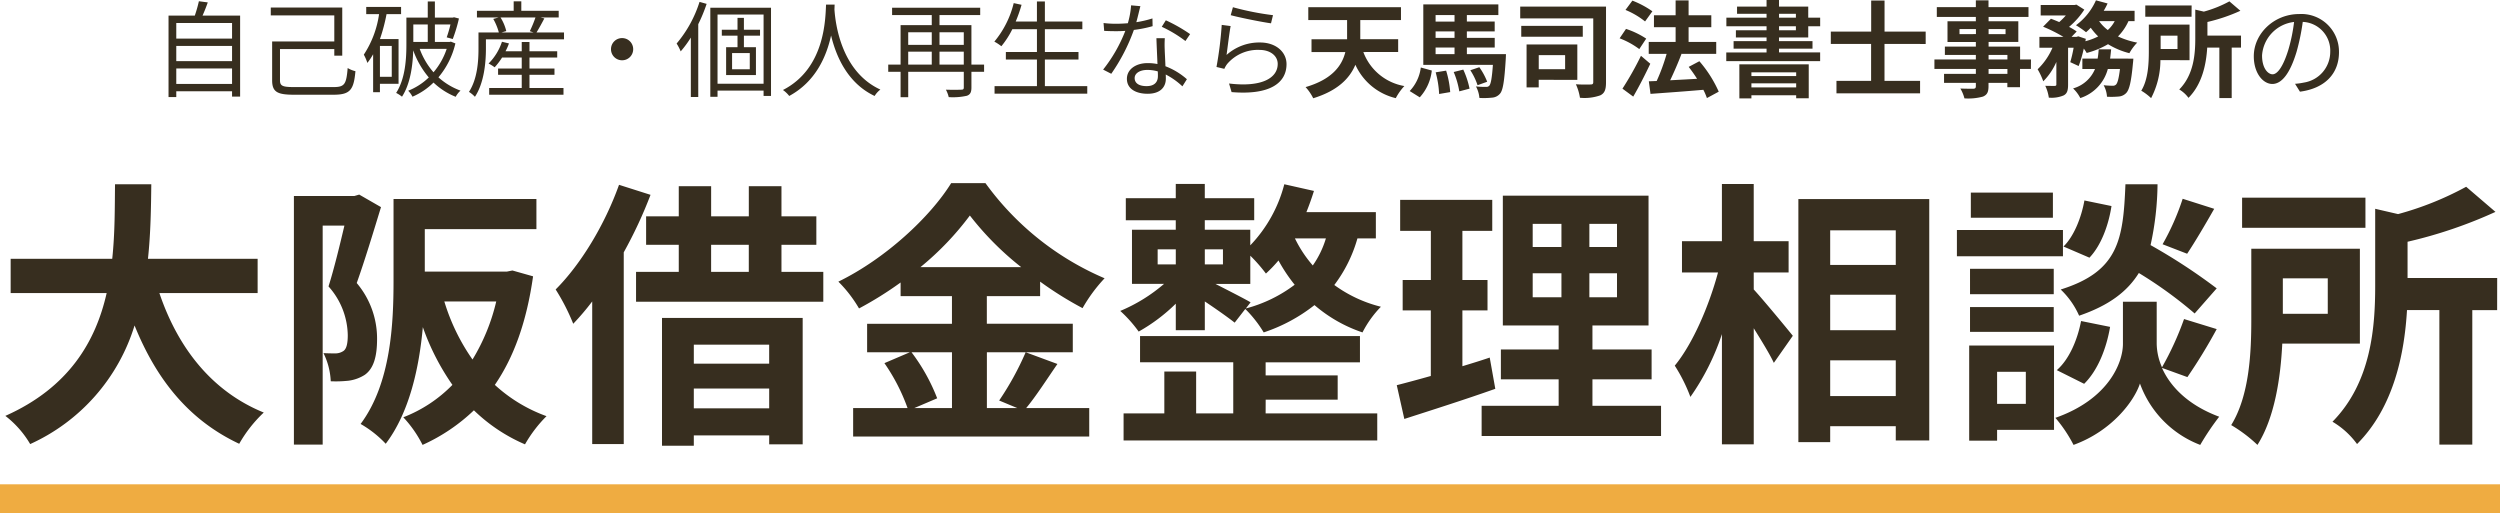
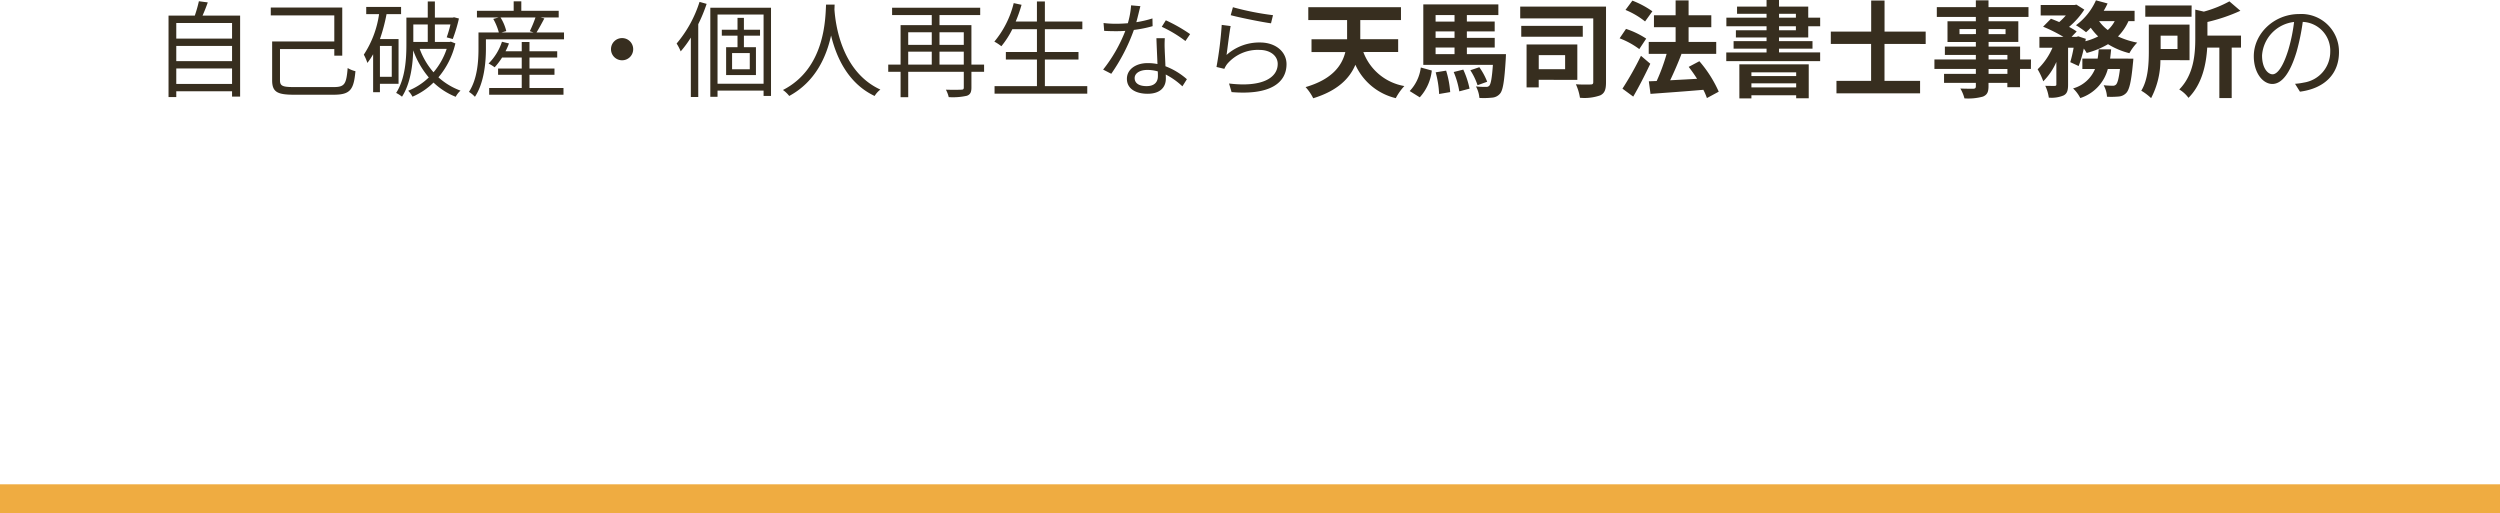
<svg xmlns="http://www.w3.org/2000/svg" width="430" height="88.3" viewBox="0 0 430 88.3">
  <g id="グループ_177" data-name="グループ 177" transform="translate(-394 -1071.7)">
    <path id="パス_87" data-name="パス 87" d="M4.32-.864V-3.528h9.594V-.864ZM13.914-7.4v2.61H4.32V-7.4Zm0-3.942v2.682H4.32V-11.34ZM8.838-12.618c.306-.684.63-1.494.9-2.268l-1.53-.2a22.687,22.687,0,0,1-.7,2.466H2.988V1.4H4.32V.4h9.594v.918H15.3V-12.618ZM24.516-.324c-1.944,0-2.358-.216-2.358-1.17V-6.858H31.5v1.134h1.368V-14H20.574v1.35H31.5v4.482H20.808v6.678c0,2.034.918,2.484,3.78,2.484h6.786c2.88,0,3.474-.864,3.762-4.05A4.61,4.61,0,0,1,33.8-3.6C33.57-.846,33.3-.324,31.392-.324ZM41.382-7.4v5.31H39.348V-7.4Zm1.17,6.516v-7.7h-3.2a30.411,30.411,0,0,0,1.134-4.284h2.5v-1.242H36.99v1.242H39.2A17.032,17.032,0,0,1,36.576-5.9a7.877,7.877,0,0,1,.612,1.422,11.317,11.317,0,0,0,.99-1.494V.558h1.17V-.882Zm5.022-10.206v3.006H45.09v-3.006Zm3.258,4.194a12.091,12.091,0,0,1-2.268,4.032,12.9,12.9,0,0,1-2.376-4.032Zm.72-1.242-.234.054H48.8v-3.006H51.48a21.278,21.278,0,0,1-.648,2.214l1.044.288a26.936,26.936,0,0,0,1.062-3.528l-.846-.216-.2.054H48.8v-2.772H47.574v2.772H43.9v4.59c0,2.5-.18,5.922-1.764,8.37a5.688,5.688,0,0,1,1.008.648C44.6-.9,45-4.1,45.072-6.642A15.049,15.049,0,0,0,47.754-1.98,10.857,10.857,0,0,1,44.208.306a4.129,4.129,0,0,1,.738,1.026A11.636,11.636,0,0,0,48.564-1.1,11.95,11.95,0,0,0,52.38,1.35,3.746,3.746,0,0,1,53.208.288,11.637,11.637,0,0,1,49.41-2,13.917,13.917,0,0,0,52.326-7.83ZM65.07-2.43h4.3V-3.51h-4.3V-5.4h4.77V-6.48H65.07v-1.6H63.738v1.6h-2.79a9.925,9.925,0,0,0,.594-1.35l-1.206-.288a9.464,9.464,0,0,1-2.3,3.744,7.349,7.349,0,0,1,1.044.648A11.656,11.656,0,0,0,60.354-5.4h3.384v1.89H59.67v1.08h4.068V-.162h-5.6V.99H70.92V-.162H65.07ZM66.1-12.294a20.912,20.912,0,0,1-.972,2.358l.63.216h-5.49l.81-.234a7.71,7.71,0,0,0-.99-2.34Zm.18,2.574c.414-.666.9-1.566,1.35-2.412l-.666-.162h3.132v-1.152H63.666v-1.62H62.352v1.62H56.034v1.152H59.76l-.918.252A9.9,9.9,0,0,1,59.8-9.72H56.3v2.79c0,2.124-.18,5.2-1.638,7.434a5.137,5.137,0,0,1,1.026.846c1.584-2.394,1.89-5.922,1.89-8.28v-1.6H71.01V-9.72ZM79.092-6.84A1.9,1.9,0,0,0,81-4.932,1.9,1.9,0,0,0,82.908-6.84,1.9,1.9,0,0,0,81-8.748,1.9,1.9,0,0,0,79.092-6.84ZM94.32-14.976a20.726,20.726,0,0,1-3.942,7.164,8.11,8.11,0,0,1,.7,1.35,18.038,18.038,0,0,0,1.746-2.376V1.386H94.1V-11.142a26.87,26.87,0,0,0,1.44-3.492Zm8.64,11.592H99.918v-2.79h3.042Zm1.764-5.778v-1.026h-2.772v-2.034h-1.1v2.034h-2.7v1.026h2.7v1.98H98.892v4.788h5.13V-7.182h-2.07v-1.98ZM97.416-.9V-12.8h7.92V-.9ZM96.174-13.968V1.35h1.242V.288h7.92v.918h1.278V-13.968Zm19.908-.54c-.126,2.376-.126,10.962-7.416,14.688a4.943,4.943,0,0,1,1.08,1.026c4.554-2.466,6.408-6.8,7.2-10.4.864,3.6,2.844,8.208,7.488,10.4a4.035,4.035,0,0,1,.99-1.1c-6.768-3.1-7.74-11.412-7.9-13.788.018-.306.018-.594.036-.828ZM135.594-4.194V-6.408h4.176v2.214Zm-5.382-2.214h4.05v2.214h-4.05Zm4.05-3.348v2.178h-4.05V-9.756Zm5.508,0v2.178h-4.176V-9.756Zm3.492,5.562h-2.178V-10.98h-5.49v-1.728h7v-1.26H127.44v1.26h6.822v1.728H128.9v6.786h-2.124v1.242H128.9V1.422h1.314V-2.952h9.558v2.7c0,.288-.108.378-.432.378-.306.018-1.458.036-2.646,0a5.04,5.04,0,0,1,.486,1.278,10.964,10.964,0,0,0,3.132-.234c.576-.216.774-.612.774-1.422v-2.7h2.178ZM153.72-.486V-5.058H159.5v-1.3H153.72v-3.924h6.444v-1.314H153.72v-3.456h-1.368v3.456H148.7a24.707,24.707,0,0,0,1.008-2.88l-1.35-.288a16.409,16.409,0,0,1-3.33,6.624,7.77,7.77,0,0,1,1.206.792,15.266,15.266,0,0,0,1.89-2.934h4.23v3.924h-5.346v1.3h5.346V-.486h-7.29V.81H161.01v-1.3ZM178.7-9.432a26.958,26.958,0,0,0-4.176-2.376l-.7,1.116a21.41,21.41,0,0,1,4.068,2.448Zm-6.48-2.7a18.229,18.229,0,0,1-2.772.648c.288-1.026.522-2.106.7-2.754l-1.6-.144a14.609,14.609,0,0,1-.558,3.078c-.684.054-1.35.09-1.98.09a16.791,16.791,0,0,1-2.2-.126l.108,1.35c.666.036,1.4.054,2.07.054q.783,0,1.566-.054a25.569,25.569,0,0,1-3.816,6.66l1.4.72a32.028,32.028,0,0,0,3.888-7.542,21.206,21.206,0,0,0,3.222-.648Zm.936,9.954c0,.882-.486,1.692-1.944,1.692-1.386,0-2.052-.558-2.052-1.386,0-.81.864-1.4,2.178-1.4a6.491,6.491,0,0,1,1.8.252C173.16-2.7,173.16-2.412,173.16-2.178Zm-.252-6.552c.036,1.242.126,2.988.18,4.446a8.436,8.436,0,0,0-1.692-.162c-2.016,0-3.564,1.062-3.564,2.7,0,1.764,1.6,2.574,3.564,2.574,2.2,0,3.132-1.17,3.132-2.592,0-.2,0-.45-.018-.72A12.4,12.4,0,0,1,177.372-.45l.774-1.224a12.031,12.031,0,0,0-3.69-2.232c-.036-1.08-.108-2.25-.126-2.9a17.339,17.339,0,0,1,.018-1.926Zm12.78-3.96c1.368.378,5.238,1.17,6.93,1.4l.342-1.4a47.659,47.659,0,0,1-6.894-1.368Zm-.018,1.872-1.53-.2a63.053,63.053,0,0,1-.9,7.236l1.35.324a3.724,3.724,0,0,1,.54-.9,6.923,6.923,0,0,1,5.508-2.358c1.818,0,3.132.99,3.132,2.412,0,2.43-2.754,4.05-8.37,3.366L185.832.54c6.624.558,9.45-1.6,9.45-4.806,0-2.088-1.818-3.726-4.554-3.726a8.438,8.438,0,0,0-5.76,2.142C185.13-7,185.436-9.594,185.67-10.818Zm28.818,4.464v-2.2h-6.516v-3.294h7v-2.214H199.026v2.214H205.7V-8.55h-6.12v2.2H205.4c-.576,2.34-2.268,4.7-6.84,6.03A8.115,8.115,0,0,1,199.872,1.6c4.23-1.3,6.282-3.438,7.254-5.76a10.223,10.223,0,0,0,6.948,5.742A9.514,9.514,0,0,1,215.55-.5a9.187,9.187,0,0,1-7.056-5.85ZM218.2,1.44a8.15,8.15,0,0,0,2.07-4.608l-1.89-.522A7.182,7.182,0,0,1,216.468.36Zm2.736-4.3a17.174,17.174,0,0,1,.594,3.726L223.434.54a16.351,16.351,0,0,0-.7-3.69Zm3.1-.054A14.7,14.7,0,0,1,225,.414l1.764-.468a15.112,15.112,0,0,0-1.08-3.276Zm-3.114-4.212h3.258v1.134h-3.258Zm3.258-5.58v1.116h-3.258v-1.116Zm0,3.924h-3.258V-9.9h3.258Zm2.124,2.79V-7.128h4.788V-8.784H226.3V-9.9h4.788v-1.692H226.3v-1.116h5.418v-1.836H218.808v10.4h11.97c-.162,2.322-.36,3.276-.612,3.582a.693.693,0,0,1-.612.2,12.782,12.782,0,0,1-1.692-.072,4.943,4.943,0,0,1,.594,1.98,13.515,13.515,0,0,0,2.2-.054A1.937,1.937,0,0,0,232,.81c.522-.594.756-2.2.99-5.958.018-.288.036-.846.036-.846Zm3.492,4.752a11.469,11.469,0,0,0-1.35-2.5l-1.548.522a11.121,11.121,0,0,1,1.242,2.574ZM243.2-5.814V-3.4h-4.536V-5.814ZM245.3-1.566V-7.65h-8.73V-.27h2.088v-1.3Zm.936-9.288H235.656v1.872H246.24Zm4-3.312h-14.76v2.034H248.04V-1.17c0,.306-.126.4-.45.4-.342.018-1.53.036-2.538-.036a8.8,8.8,0,0,1,.7,2.322,8.177,8.177,0,0,0,3.492-.414c.774-.378.99-1.026.99-2.25Zm7.974.81a15.8,15.8,0,0,0-3.438-1.836l-1.188,1.6a13.729,13.729,0,0,1,3.366,1.98Zm-1.062,4.7a14.5,14.5,0,0,0-3.474-1.674l-1.1,1.62a13.867,13.867,0,0,1,3.384,1.854Zm-.9,2.952a53.788,53.788,0,0,1-3.186,5.652l1.854,1.368c1.008-1.728,2.052-3.78,2.934-5.652ZM269.622.468a20.944,20.944,0,0,0-3.33-5.238l-1.836.972c.486.63.99,1.332,1.44,2.052-1.584.09-3.186.18-4.626.252.648-1.35,1.368-3.006,1.944-4.518l-.072-.018h6.048V-8.082h-4.752V-10.62h3.906v-2.052h-3.906v-2.556h-2.232v2.556H258.48v2.052h3.726v2.538H257.58V-6.03h3.078a32.609,32.609,0,0,1-1.71,4.662l-1.35.054.288,2.16c2.43-.18,5.832-.414,9.09-.7a9.943,9.943,0,0,1,.612,1.422Zm13.32-3.33v.648h-7.7v-.648Zm-7.7,2.592v-.7h7.7v.7Zm-2.07,1.89h2.07V1.08h7.7V1.6h2.16V-4.23H273.168Zm6.822-12.4h2.9v.684h-2.9Zm0-2.142h2.9v.666h-2.9Zm5.022,4.068v-1.926h2.052v-1.476h-2.052v-1.908H279.99V-15.3h-2.142v1.134h-5.076v1.242h5.076v.666h-6.912v1.476h6.912v.684h-5.274v1.242h5.274v.63h-5.67v1.3h5.67v.648h-6.93v1.494h16.146V-6.282H279.99V-6.93h5.76v-1.3h-5.76v-.63Zm20.2,1.116V-9.864h-7.074V-15.21h-2.3v5.346H288.9V-7.74h6.93v6.354h-5.958V.756h14.382V-1.386h-6.12V-7.74Zm14.058,5.148h-3.24v-.846h3.24Zm-3.24-3.258h3.24v.774h-3.24Zm-5-3.582V-10.3h2.826v.864Zm7.92-.864v.864h-2.916V-10.3Zm4.374,5.22h-1.872V-7.29h-5.418v-.792h5.112v-3.564h-5.112v-.738H322.9v-1.692h-6.876v-1.17h-2.178v1.17h-6.714v1.692h6.714v.738H308.97v3.564h4.878v.792H308.52v1.44h5.328v.774H306.72v1.638h7.128v.846h-5.472v1.548h5.472v.558c0,.324-.108.432-.45.45-.288,0-1.35,0-2.214-.036a6.6,6.6,0,0,1,.7,1.692,9.479,9.479,0,0,0,3.186-.306c.7-.306.954-.738.954-1.8v-.558h3.24v.738h2.178V-3.438h1.872Zm13.608-.144c.072-.522.126-1.062.18-1.6h-2.142a15.03,15.03,0,0,1-.18,1.6h-2.628v1.782h2.178A5.77,5.77,0,0,1,330.57-.09a6.055,6.055,0,0,1,1.242,1.656,7.191,7.191,0,0,0,4.734-5h2.088c-.2,1.674-.432,2.448-.684,2.682a.733.733,0,0,1-.576.2,15.244,15.244,0,0,1-1.548-.09,4.646,4.646,0,0,1,.576,1.98,13.754,13.754,0,0,0,2.016-.036,1.979,1.979,0,0,0,1.314-.63c.522-.576.846-1.962,1.134-5.076.036-.252.072-.81.072-.81Zm.792-6.444a5.47,5.47,0,0,1-1.188,1.53,7.058,7.058,0,0,1-1.494-1.53Zm3.42,0v-1.782h-5.31a12.065,12.065,0,0,0,.666-1.26l-2-.54a10.731,10.731,0,0,1-3.438,4.284A15.719,15.719,0,0,1,332.8-9.756a10.717,10.717,0,0,0,.81-.774,10.176,10.176,0,0,0,1.278,1.494,10.906,10.906,0,0,1-2.2.828l.072-.414-1.3-.432-.288.09h-.864l.882-.918a10.075,10.075,0,0,0-1.314-.792,13.435,13.435,0,0,0,2.628-2.97l-1.368-.864-.324.072h-5.814v1.8h4.32a11.242,11.242,0,0,1-1.134,1.134c-.486-.216-.99-.414-1.422-.576l-1.35,1.368A26.112,26.112,0,0,1,328.9-8.964h-4.122v1.872h2.25a11.309,11.309,0,0,1-2.556,3.708,11.994,11.994,0,0,1,.972,2.07,10.906,10.906,0,0,0,2.25-3.33V-.792c0,.216-.072.252-.288.27-.234,0-.954,0-1.62-.018a7.132,7.132,0,0,1,.612,2.034,5.309,5.309,0,0,0,2.538-.378c.63-.324.774-.9.774-1.872V-7.092h.954a23.467,23.467,0,0,1-.576,2.484l1.44.666a21.013,21.013,0,0,0,.882-3.006,6.812,6.812,0,0,1,.5.756A14.408,14.408,0,0,0,336.582-7.7a12.965,12.965,0,0,0,3.672,1.548,8.22,8.22,0,0,1,1.35-1.818,14.007,14.007,0,0,1-3.312-1.062,8.842,8.842,0,0,0,1.8-2.628Zm9.81-2.7H342.99v1.944h7.956Zm-2.43,5.2v2.286h-2.9V-9.162Zm2.07,4.212v-6.12h-7V-6.5c0,2.07-.108,4.878-1.3,6.8a9.273,9.273,0,0,1,1.692,1.278,14.142,14.142,0,0,0,1.6-6.534Zm8.856-4.23h-5.778v-2.34a29.558,29.558,0,0,0,5.67-1.926l-1.89-1.62a20.194,20.194,0,0,1-4.392,1.764l-1.476-.342v4.968c0,2.664-.252,6.228-2.754,8.766a5.289,5.289,0,0,1,1.584,1.44c2.394-2.394,3.06-5.886,3.222-8.64h2.088V1.566h2.124V-7.11h1.6Zm5.436,6.66c-.774,0-1.818-.99-1.818-3.24a6.215,6.215,0,0,1,5.508-5.76,28.758,28.758,0,0,1-.99,4.806C366.66-3.708,365.67-2.52,364.878-2.52Zm4.7,2.988c4.248-.558,6.714-3.06,6.714-6.8a6.471,6.471,0,0,0-6.84-6.552c-4.356,0-7.812,3.384-7.812,7.254,0,2.934,1.6,4.77,3.186,4.77,1.656,0,3.078-1.89,4.176-5.544a37.673,37.673,0,0,0,1.062-5.13A4.941,4.941,0,0,1,374.8-6.372,5.344,5.344,0,0,1,370.278-1.1a11.174,11.174,0,0,1-1.53.216Z" transform="translate(420 1087)" fill="#372e1f" />
-     <path id="パス_86" data-name="パス 86" d="M45.312-21.888v-5.9H26.448c.48-4.464.528-8.88.576-12.816h-6.24c-.048,3.936,0,8.3-.48,12.816H2.832v5.9H19.344C17.472-13.632,12.912-5.664,1.92-.768A16.912,16.912,0,0,1,6.192,4.08a33.039,33.039,0,0,0,17.952-20.4c3.744,9.264,9.312,16.272,18,20.352a22.972,22.972,0,0,1,4.224-5.376C37.392-4.992,31.584-12.528,28.416-21.888ZM62.784-38.832l-.816.24H51.552V4.176H56.5V-33.5H60.24c-.768,3.264-1.776,7.44-2.736,10.464a12.848,12.848,0,0,1,3.312,8.4c0,1.344-.192,2.3-.72,2.688a2.486,2.486,0,0,1-1.344.432c-.624,0-1.248,0-2.112-.048A12.1,12.1,0,0,1,57.888-6.72a20.521,20.521,0,0,0,3.072-.1,6.854,6.854,0,0,0,2.784-1.008c1.488-1.056,2.112-3.072,2.112-6.144a14.778,14.778,0,0,0-3.5-9.648c1.344-3.744,2.928-8.976,4.176-13.056ZM86.352-20.448a34.043,34.043,0,0,1-4.08,9.984,35.067,35.067,0,0,1-4.848-9.984Zm2.784-5.328-.96.192H74.064v-7.3h19.2v-5.184H68.688v14.016c0,7.392-.432,17.664-5.664,24.672a18.544,18.544,0,0,1,4.32,3.408c4.08-5.376,5.76-13.1,6.384-20.064A41.174,41.174,0,0,0,78.816-6.1,23.789,23.789,0,0,1,70.368-.528,20.129,20.129,0,0,1,73.68,4.224a31.411,31.411,0,0,0,8.832-5.952A29,29,0,0,0,91.3,4.128a22.739,22.739,0,0,1,3.7-4.848A26.361,26.361,0,0,1,86.112-6.1c3.264-4.752,5.472-10.848,6.576-18.672Zm18.336-14.736c-2.448,6.864-6.576,13.68-10.9,18a36.157,36.157,0,0,1,3.024,5.9,44.107,44.107,0,0,0,3.264-3.84V4.08h5.424V-28.9a76.5,76.5,0,0,0,4.608-9.888Zm25.824,27.5v3.264h-12.96v-3.264ZM120.336-2.064V-5.472H133.3v3.408Zm-5.472,6.432h5.472V2.592H133.3V4.128h5.76V-17.616H114.864Zm8.448-34.56h6.48v4.656h-6.48Zm12.1,4.656v-4.656h6v-4.9h-6v-5.184h-5.616v5.184h-6.48v-5.184h-5.568v5.184h-5.616v4.9h5.616v4.656H110.4V-20.4h32.208v-5.136Zm29.328,13.824v9.6h-6.48l3.936-1.68a32.383,32.383,0,0,0-4.416-7.92Zm-5.424-14.64a50.072,50.072,0,0,0,8.5-8.88,51.215,51.215,0,0,0,8.832,8.88Zm18.1,14.64a49.853,49.853,0,0,1-4.56,8.3l3.12,1.3h-5.232v-9.6H185.52v-4.9H170.736V-21.36H179.9v-2.5a60.669,60.669,0,0,0,7.3,4.56,26.812,26.812,0,0,1,3.792-5.136A49.043,49.043,0,0,1,170.5-40.8h-5.9C161.04-35.04,153.36-27.84,145.2-23.856a22.374,22.374,0,0,1,3.552,4.608,61.342,61.342,0,0,0,7.152-4.464v2.352h8.832v4.752H150.144v4.9h7.344L153.12-9.84A32.978,32.978,0,0,1,157.1-2.112h-9.36v4.9h40.608v-4.9H177.5c1.68-2.016,3.552-4.944,5.376-7.584Zm41.28,8.16h12.384V-7.728H218.688V-9.984h16.224V-14.5H197.088v4.512H213.12V-1.2h-6.384V-8.4h-5.472v7.2h-7.008V3.456h43.632V-1.2h-19.2ZM216.1-20.3c-.96-.576-3.984-2.112-6.048-3.168h6V-28.32a27.144,27.144,0,0,1,2.688,3.072A24.238,24.238,0,0,0,220.9-27.5a27.468,27.468,0,0,0,2.784,4.176,24.065,24.065,0,0,1-8.4,4.08Zm-15.984-9.12h3.12v2.592h-3.12Zm11.232,0v2.592h-3.12v-2.592ZM229.056-31.3A16.138,16.138,0,0,1,226.8-26.64a21.089,21.089,0,0,1-3.072-4.656Zm8.592,0v-4.512H225.7c.48-1.2.912-2.4,1.3-3.648L221.9-40.608A23.785,23.785,0,0,1,216.048-30.1v-2.688h-7.824v-1.632h8.5v-3.792h-8.5v-2.448h-4.992v2.448H194.64v3.792h8.592v1.632H195.7v9.312h5.52a28.092,28.092,0,0,1-7.536,4.656,22.347,22.347,0,0,1,3.168,3.552,30.043,30.043,0,0,0,6.384-4.8v4.56h4.992v-4.944c1.872,1.248,3.984,2.736,5.136,3.648l1.824-2.352a20.517,20.517,0,0,1,3.168,4.032,28.606,28.606,0,0,0,8.736-4.7,24.755,24.755,0,0,0,8.256,4.7,18.106,18.106,0,0,1,3.168-4.416A22.946,22.946,0,0,1,230.5-23.28,24.119,24.119,0,0,0,234.48-31.3Zm19.584,20.5c-1.536.528-3.12,1.008-4.7,1.488v-9.6h4.32v-5.232h-4.32v-8.448h5.136V-37.92h-15.84v5.328h5.28v8.448h-4.848v5.232H247.1v11.28c-2.208.624-4.176,1.152-5.856,1.584l1.3,5.808c4.608-1.488,10.368-3.312,15.648-5.184Zm7.392-14.5h4.944v4.128h-4.944Zm0-8.5h4.944v3.984h-4.944Zm14.5,3.984h-4.752v-3.984h4.752Zm0,8.64h-4.752V-25.3h4.752ZM274.9-2.5v-4.56h10.176v-5.136H274.9V-16.32h9.648V-38.64H259.488v22.32h9.6v4.128h-9.936v5.136h9.936V-2.5H255.84V2.688H286.7V-2.5ZM302.64-25.44h6v-5.376h-6v-9.84h-5.472v9.84H290.3v5.376H296.5c-1.536,5.712-4.32,12.24-7.44,16.032a28.13,28.13,0,0,1,2.688,5.376,41.168,41.168,0,0,0,5.424-10.8V4.128h5.472V-15.84c1.344,2.16,2.736,4.416,3.456,5.952l3.264-4.656c-.96-1.2-5.04-6.144-6.72-7.968ZM315.792-4.176V-10.32h11.28v6.144ZM327.072-21.6v6.1h-11.28v-6.1Zm0-11.088v5.952h-11.28v-5.952ZM310.32-38.064V3.744h5.472V1.008h11.28V3.456h5.76v-41.52Zm66.1-.048a42.159,42.159,0,0,1-3.456,7.824l4.224,1.632c1.344-2.016,3.072-4.944,4.656-7.728ZM382.272-22.7a99.8,99.8,0,0,0-11.376-7.44,50.641,50.641,0,0,0,1.2-10.464h-5.52c-.384,9.5-1.152,14.976-11.136,18.1A13.989,13.989,0,0,1,358.608-18c5.184-1.776,8.3-4.176,10.272-7.344a71.864,71.864,0,0,1,9.6,6.96Zm-22.8,16.416c2.352-2.3,3.84-6.1,4.464-9.792l-4.992-1.008c-.624,3.264-2.064,6.624-4.176,8.448Zm.048-31.536c-.528,2.976-1.824,6.192-3.6,7.92l4.464,1.92c2.064-2.16,3.312-5.712,3.792-8.88ZM354.1-39.168H339.984v4.32H354.1Zm1.728,6.432h-18.24v4.512h18.24Zm-1.584,6.672h-14.4V-21.7h14.4Zm-14.4,10.848h14.4v-4.272h-14.4Zm9.6,6.864v5.52H344.5v-5.52Zm4.848-4.512H339.7V3.5h4.8V1.632h9.792ZM377.232-7.44a92.319,92.319,0,0,0,5.04-8.256l-5.616-1.728a51.9,51.9,0,0,1-3.792,8.3,10.341,10.341,0,0,1-.912-4.032V-20.4h-5.808v7.248c0,3.216-2.448,9.5-11.616,12.72a23.927,23.927,0,0,1,3.12,4.656c6.624-2.4,10.464-7.584,11.424-10.56A17.76,17.76,0,0,0,379.44,4.224,45.1,45.1,0,0,1,382.7-.624c-5.664-2.112-8.544-5.472-9.84-8.4ZM407.856-38.3H386.64v5.184h21.216Zm-6.48,13.872v6.1h-7.728v-6.1ZM406.9-13.2V-29.52H388.224v12.192c0,5.52-.288,13.008-3.456,18.144a24.729,24.729,0,0,1,4.512,3.408c2.976-4.7,3.984-11.568,4.272-17.424Zm23.616-11.28H415.1v-6.24a78.823,78.823,0,0,0,15.12-5.136l-5.04-4.32a53.85,53.85,0,0,1-11.712,4.7l-3.936-.912v13.248c0,7.1-.672,16.608-7.344,23.376a14.1,14.1,0,0,1,4.224,3.84c6.384-6.384,8.16-15.7,8.592-23.04h5.568V4.176h5.664V-18.96h4.272Z" transform="translate(393 1144)" fill="#372e1f" />
    <rect id="長方形_31" data-name="長方形 31" width="430" height="5" transform="translate(394 1155)" fill="#efac41" />
  </g>
</svg>